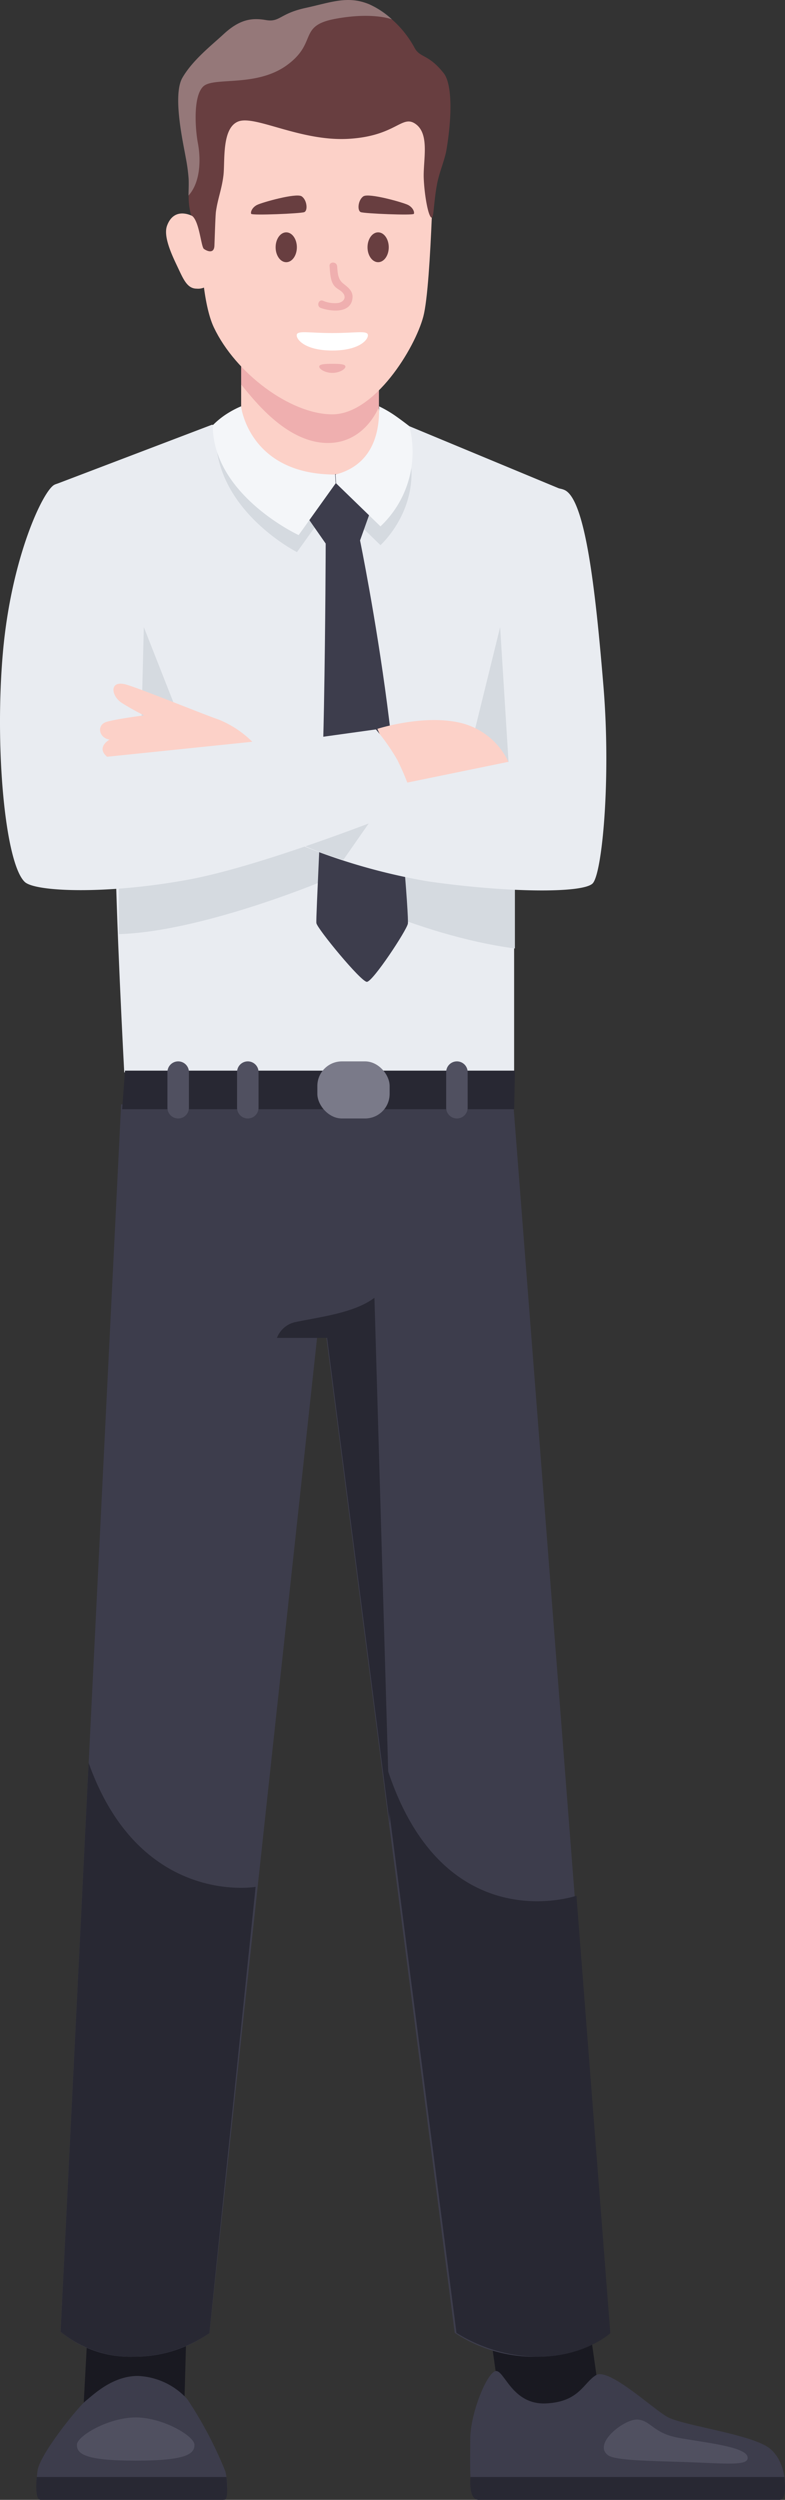
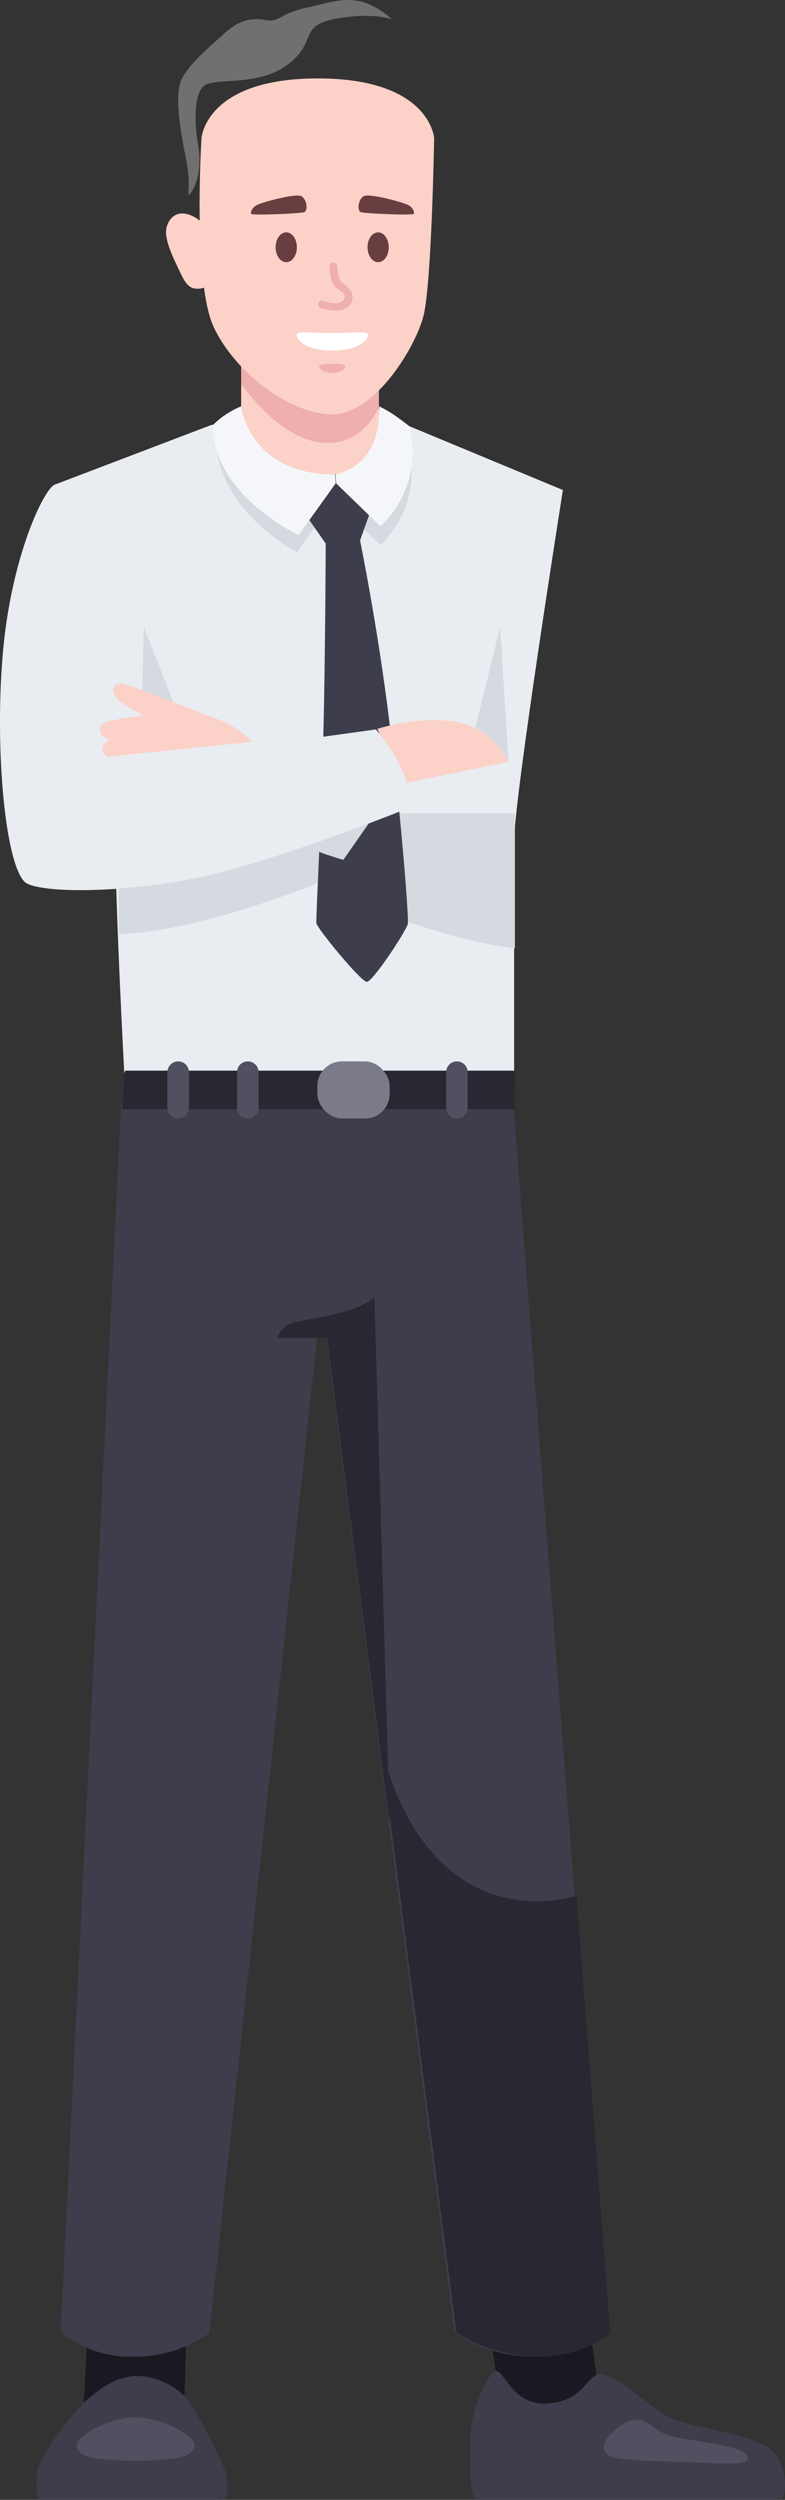
<svg xmlns="http://www.w3.org/2000/svg" width="110" height="350" viewBox="0 0 110 350">
  <rect x="0" y="0" width="110" height="350" fill="#333333" stroke="none" />
  <defs>
    <style>.a{fill:#191921;}.b{fill:#3d3d4c;}.c{fill:#282833;}.d{fill:#505060;}.e{fill:#e9ecf1;}.f{fill:#d5dae0;}.g{fill:#fcd1c8;}.h{fill:#f4f6f9;}.i{fill:#efafaf;}.j{fill:#683e40;}.k,.l{fill:#fff;}.l{opacity:0.3;mix-blend-mode:overlay;isolation:isolate;}.m{fill:#7a7a89;}</style>
  </defs>
  <g transform="translate(-3248.272 -1696.588)">
    <path class="a" d="M3279.628,2166.894l-.37,13.5H3265.1l.914-16.877Z" transform="translate(-5.2 -145.458)" />
    <path class="a" d="M3362.648,2180.2l-2.45-17.312h-14.046l2.45,17.313Z" transform="translate(-29.975 -145.263)" />
    <path class="b" d="M3297.758,1954.354l18.03,139.719a20.236,20.236,0,0,0,11.4,3.345c6.969,0,10.156-3.3,10.156-3.3l-13.337-172.047h-54.963l-8.475,171.844a15.232,15.232,0,0,0,10.145,3.5,18.382,18.382,0,0,0,10.693-3.3l15.138-139.763Z" transform="translate(-3.799 -70.865)" />
    <path class="c" d="M3352.551,2073.1s-20.141,6.948-27.392-20.812l10.583,82.014a21.888,21.888,0,0,0,11.4,3.345c6.57,0,10.156-3.3,10.156-3.3Z" transform="translate(-23.504 -111.095)" />
-     <path class="c" d="M3287.89,2072.851l-6.483,62.488a18.926,18.926,0,0,1-10.693,3.3,15.68,15.68,0,0,1-10.145-3.5l3.927-79.639C3271.668,2075.659,3287.89,2072.851,3287.89,2072.851Z" transform="translate(-3.799 -112.086)" />
    <path class="c" d="M3317.874,1960.659l2.14,73.6-8.773-67.984h-7.029a3.573,3.573,0,0,1,2.474-2.186C3310.157,1963.348,3315.06,1962.807,3317.874,1960.659Z" transform="translate(-17.132 -82.374)" />
    <path class="b" d="M3276.818,2182.958a56.092,56.092,0,0,1,5.331,10.12c.378,1.588.378,3.965-.384,3.965h-25.533c-.459,0-.73-1.7-.413-4.056s5.69-8.956,6.781-9.827,3.732-3.466,7.27-3.466A9.874,9.874,0,0,1,3276.818,2182.958Z" transform="translate(-2.289 -150.455)" />
    <path class="b" d="M3360.729,2179.268c1.779-1.052,7.84,4.618,9.909,5.816s10.4,2.232,13.773,4.029,3.167,7.622,2.042,7.622h-42.22c-1.379,0-1.143-4.682-1.143-8.438s2.432-9.6,3.63-9.6,2.3,4.755,6.987,4.537S3358.951,2180.321,3360.729,2179.268Z" transform="translate(-28.925 -150.147)" />
-     <path class="c" d="M3387.117,2200.162h-43.988s-.321,3.2,1.112,3.2h42.22C3387.558,2203.366,3387.117,2200.162,3387.117,2200.162Z" transform="translate(-28.932 -156.779)" />
-     <path class="c" d="M3282.277,2200.162H3255.7s-.352,3.2.514,3.2h25.773C3282.653,2203.366,3282.277,2200.162,3282.277,2200.162Z" transform="translate(-2.274 -156.779)" />
    <path class="d" d="M3263.864,2191.931c0-1.227,4.43-3.833,8.236-3.833s8.236,2.607,8.236,3.833-.989,2.221-8.236,2.221S3263.864,2193.158,3263.864,2191.931Z" transform="translate(-4.816 -153.051)" />
    <path class="d" d="M3390.308,2193.7c-.408-1.416-6.171-1.968-9.691-2.621s-3.823-2.387-5.661-2.551-6.4,3.366-4.182,5c.994.733,5.848.789,10.634.944C3387.283,2194.661,3390.716,2195.115,3390.308,2193.7Z" transform="translate(-37.298 -153.183)" />
    <path class="e" d="M3259.344,1791.434l22.045-8.393,13.611,1.922,13.878-1.791,21.693,9.008s-6.836,43.03-6.836,49.224v32.316H3269.1s-1.239-23.182-1.239-32.408C3267.857,1833.631,3259.344,1791.434,3259.344,1791.434Z" transform="translate(-3.42 -26.985)" />
    <path class="f" d="M3272.208,1878.886c11.359-.314,27.983-7.189,27.983-7.189s13.381,7.32,27.517,9.2v-18.91h-55.5Z" transform="translate(-7.284 -51.514)" />
    <path class="g" d="M3315.6,1776.5a1.629,1.629,0,0,1-1.1-1.539v-9.493h-19.291v9.493a1.629,1.629,0,0,1-1.1,1.539l-2.869,1.111s1.641,10.975,13.61,10.975,13.24-11.125,13.24-11.125Z" transform="translate(-13.145 -21.28)" />
    <path class="f" d="M3322.944,1782.879l2.942,2.188c3.089,8.817-3.53,14.719-3.53,14.719l-6.219-6.03-.074-1.227c6.307-1.612,7.117-5.774,6.881-8.13A9.5,9.5,0,0,1,3322.944,1782.879Z" transform="translate(-20.771 -26.874)" />
    <path class="f" d="M3295.168,1781.688s1.1,10.228,13.187,10.228l.074,1.227-5.19,7.25s-11.075-5.591-11.369-15.878Z" transform="translate(-13.352 -26.504)" />
    <path class="b" d="M3321.3,1825.3c-1.6-12.237-3.8-22.966-3.8-22.966l1.563-4.381-5-4.925-4.487,5.287,3.11,4.458s-.028,11.115-.242,22.839c-.266,14.569-1.162,29.543-1.062,30.3s6.244,8.224,7.073,8.224,5.609-7.256,5.747-8.154S3323.148,1839.5,3321.3,1825.3Z" transform="translate(-18.775 -30.081)" />
    <path class="h" d="M3295.209,1779.206s1.1,9.552,13.187,9.552l.074,1.227-5.191,7.25s-12.034-5.575-12.034-15.378a11.61,11.61,0,0,1,1.659-1.392A13.4,13.4,0,0,1,3295.209,1779.206Z" transform="translate(-13.159 -25.73)" />
    <path class="h" d="M3326.4,1781.987a14.325,14.325,0,0,1-4.043,14.027l-6.219-6.029-.074-1.227c6.328-1.659,6.1-7.924,6.1-9.552a16.976,16.976,0,0,1,2.159,1.248C3325.363,1781.175,3326.4,1781.987,3326.4,1781.987Z" transform="translate(-20.771 -25.73)" />
    <path class="i" d="M3306.626,1765.127h-9.644v6.477c1.8,2.18,6.163,7.881,11.722,8.169s7.569-5.03,7.569-5.03v-9.615Z" transform="translate(-14.913 -21.174)" />
    <path class="g" d="M3321.42,1720.825s-.56-8.349-16.3-8.349-16.3,8.349-16.3,8.349-1.281,20.16,1.735,26.521,10.686,12.162,16.6,12.162,11.574-9.244,12.751-13.705S3321.42,1720.825,3321.42,1720.825Z" transform="translate(-12.312 -4.909)" />
    <path class="g" d="M3286.662,1740.947c-1.166-1.048-3.708-2.1-4.7.608-.494,1.356.441,3.6,1.343,5.484s1.415,3.321,2.812,3.323a2.209,2.209,0,0,0,1.9-.788Z" transform="translate(-10.285 -13.361)" />
-     <path class="j" d="M3321.423,1706.825c-2.184-2.757-3.334-2.068-4.122-3.628a14.486,14.486,0,0,0-6.3-6.015c-3.008-1.241-5.281-.276-8.923.518s-3.581,2.037-5.554,1.694-3.673-.1-5.9,1.956c-1.753,1.614-4.361,3.649-5.792,6.119s.148,9.3.465,11.183a24.986,24.986,0,0,1,.394,2.829c.063.987-.027,2.037,0,2.768a9.433,9.433,0,0,0,.345,2.474c1.147.565,1.376,4.407,1.79,4.711s1.427.755,1.476-.445c.046-1.135.136-4.241.214-4.782.267-1.865.812-3.1,1.05-5.061s-.277-6.653,2.095-7.555,8.731,2.826,15.45,2.434,7.466-3.5,9.429-2.042.987,5.1,1.094,7.593.667,5.493,1.129,5.489c.277,0,.269-2.185.727-4.658.3-1.647,1.079-3.389,1.326-4.831C3322.595,1712.984,3322.647,1708.369,3321.423,1706.825Z" transform="translate(-10.984 0)" />
    <g transform="translate(3292.873 1733.349)">
      <path class="i" d="M3312.952,1756.146c1.459.508,4.179.781,4.426-1.354.117-1.009-.587-1.5-1.293-2.074-.784-.632-.765-1.456-.857-2.428-.063-.673-1.124-.68-1.06,0,.091.966.073,2.223.826,2.928.281.263.655.426.929.693.636.621.379,1.3-.472,1.52a4.155,4.155,0,0,1-2.218-.308c-.646-.224-.923.8-.282,1.023Z" transform="translate(-3312.588 -1749.783)" />
    </g>
    <path class="j" d="M3306.948,1745.751c0,1.155-.667,2.091-1.489,2.091s-1.489-.936-1.489-2.091.667-2.09,1.489-2.09S3306.948,1744.6,3306.948,1745.751Z" transform="translate(-17.076 -14.543)" />
    <path class="j" d="M3325.517,1745.751c0,1.155-.667,2.091-1.488,2.091s-1.489-.936-1.489-2.091.666-2.09,1.489-2.09S3325.517,1744.6,3325.517,1745.751Z" transform="translate(-22.769 -14.543)" />
    <path class="j" d="M3306.442,1738.53c.539-.2.4-1.71-.359-2.217s-5.579.86-6.26,1.209-.937,1.007-.809,1.247S3305.9,1738.73,3306.442,1738.53Z" transform="translate(-15.541 -12.238)" />
    <path class="j" d="M3321.035,1738.53c-.538-.2-.4-1.71.358-2.217s5.58.86,6.26,1.209.938,1.007.809,1.247S3321.573,1738.73,3321.035,1738.53Z" transform="translate(-22.2 -12.238)" />
    <path class="i" d="M3316.453,1770.686c0-.352-.822-.39-1.837-.39s-1.837.038-1.837.39.823.883,1.837.883S3316.453,1771.038,3316.453,1770.686Z" transform="translate(-19.775 -22.772)" />
    <path class="k" d="M3318.187,1764.24c-.127-.608-1.743-.227-4.98-.227s-4.853-.381-4.98.227,1.087,2.219,4.98,2.219S3318.313,1764.849,3318.187,1764.24Z" transform="translate(-18.368 -20.794)" />
    <path class="l" d="M3314.191,1699.3s-2.653-1.056-7.934-.076-2.443,3.3-6.744,6.461-10.276,1.633-11.746,2.994-1.143,5.989-.76,8,.433,5.335-1.319,7.286l-.007-.015c0-.7.062-1.609.007-2.468a25.4,25.4,0,0,0-.395-2.828c-.318-1.882-1.9-8.713-.466-11.183s4.04-4.5,5.792-6.119c2.23-2.053,3.931-2.3,5.9-1.955s1.912-.9,5.553-1.695,5.917-1.759,8.924-.518A11.164,11.164,0,0,1,3314.191,1699.3Z" transform="translate(-10.997 0)" />
-     <path class="e" d="M3345.077,1796.133c2.907,1.3,4.327,13.774,5.459,27.492,1.074,13.015-.188,26.339-1.532,27.609-1.468,1.387-12.085,1.277-23.113-.314a85.148,85.148,0,0,1-19.59-5.847l5.785-10.348,23.783.092-7.226-35.323S3341.653,1794.6,3345.077,1796.133Z" transform="translate(-17.703 -30.942)" />
    <path class="f" d="M3348.692,1843l-1.178-18.9-4.116,16.718Z" transform="translate(-29.159 -39.713)" />
    <path class="f" d="M3277.167,1824.1l-.371,14.854,6.261.11Z" transform="translate(-8.742 -39.709)" />
    <path class="g" d="M3335.954,1843.336c-5.144-1.146-11.462.881-11.462.881l3.381,7.689,14.979-3.073A9.99,9.99,0,0,0,3335.954,1843.336Z" transform="translate(-23.338 -45.584)" />
    <path class="f" d="M3318.961,1863.694l-9.1,3.369s1.55.664,2.49,1.006,2.9.944,2.9.944Z" transform="translate(-18.874 -52.028)" />
    <path class="e" d="M3255.923,1795.068c-1.552.694-6.065,10.115-7.243,23.485s.3,29.526,3.063,32.136c1.468,1.388,11.507,1.78,22.923-.324s31.756-10.384,31.756-10.384a37.245,37.245,0,0,0-2.459-6.347,28.068,28.068,0,0,0-3.019-4.3l-37.183,5.167,7.226-35.323S3259.348,1793.536,3255.923,1795.068Z" transform="translate(0 -30.621)" />
    <path class="g" d="M3272.35,1835.754c-2.557-.8-2.3,1.556-.7,2.558s3.073,1.718,3.073,1.718-3.778.481-5.227.9-1.135,2.243.394,2.493c0,0-1.942,1.066-.342,2.4l20.345-2.1a14.442,14.442,0,0,0-4.665-3.089C3282.793,1839.795,3274.907,1836.554,3272.35,1835.754Z" transform="translate(-6.267 -43.283)" />
    <path class="c" d="M3272.881,1919.657h54.93l.105-5.4h-54.638Z" transform="translate(-7.489 -67.771)" />
    <rect class="m" width="10.129" height="7.994" rx="3.442" transform="translate(3302.871 1853.184) rotate(180)" />
    <path class="d" d="M3339.94,1920.374h0a1.506,1.506,0,0,0,1.506-1.506v-4.981a1.506,1.506,0,0,0-1.506-1.506h0a1.506,1.506,0,0,0-1.506,1.506v4.981A1.506,1.506,0,0,0,3339.94,1920.374Z" transform="translate(-27.642 -67.191)" />
    <path class="d" d="M3297.682,1920.374h0a1.506,1.506,0,0,0,1.507-1.506v-4.981a1.506,1.506,0,0,0-1.507-1.506h0a1.506,1.506,0,0,0-1.506,1.506v4.981A1.506,1.506,0,0,0,3297.682,1920.374Z" transform="translate(-14.686 -67.191)" />
    <path class="d" d="M3283.613,1920.374h0a1.507,1.507,0,0,0,1.507-1.506v-4.981a1.506,1.506,0,0,0-1.507-1.506h0a1.506,1.506,0,0,0-1.506,1.506v4.981A1.506,1.506,0,0,0,3283.613,1920.374Z" transform="translate(-10.373 -67.191)" />
  </g>
</svg>